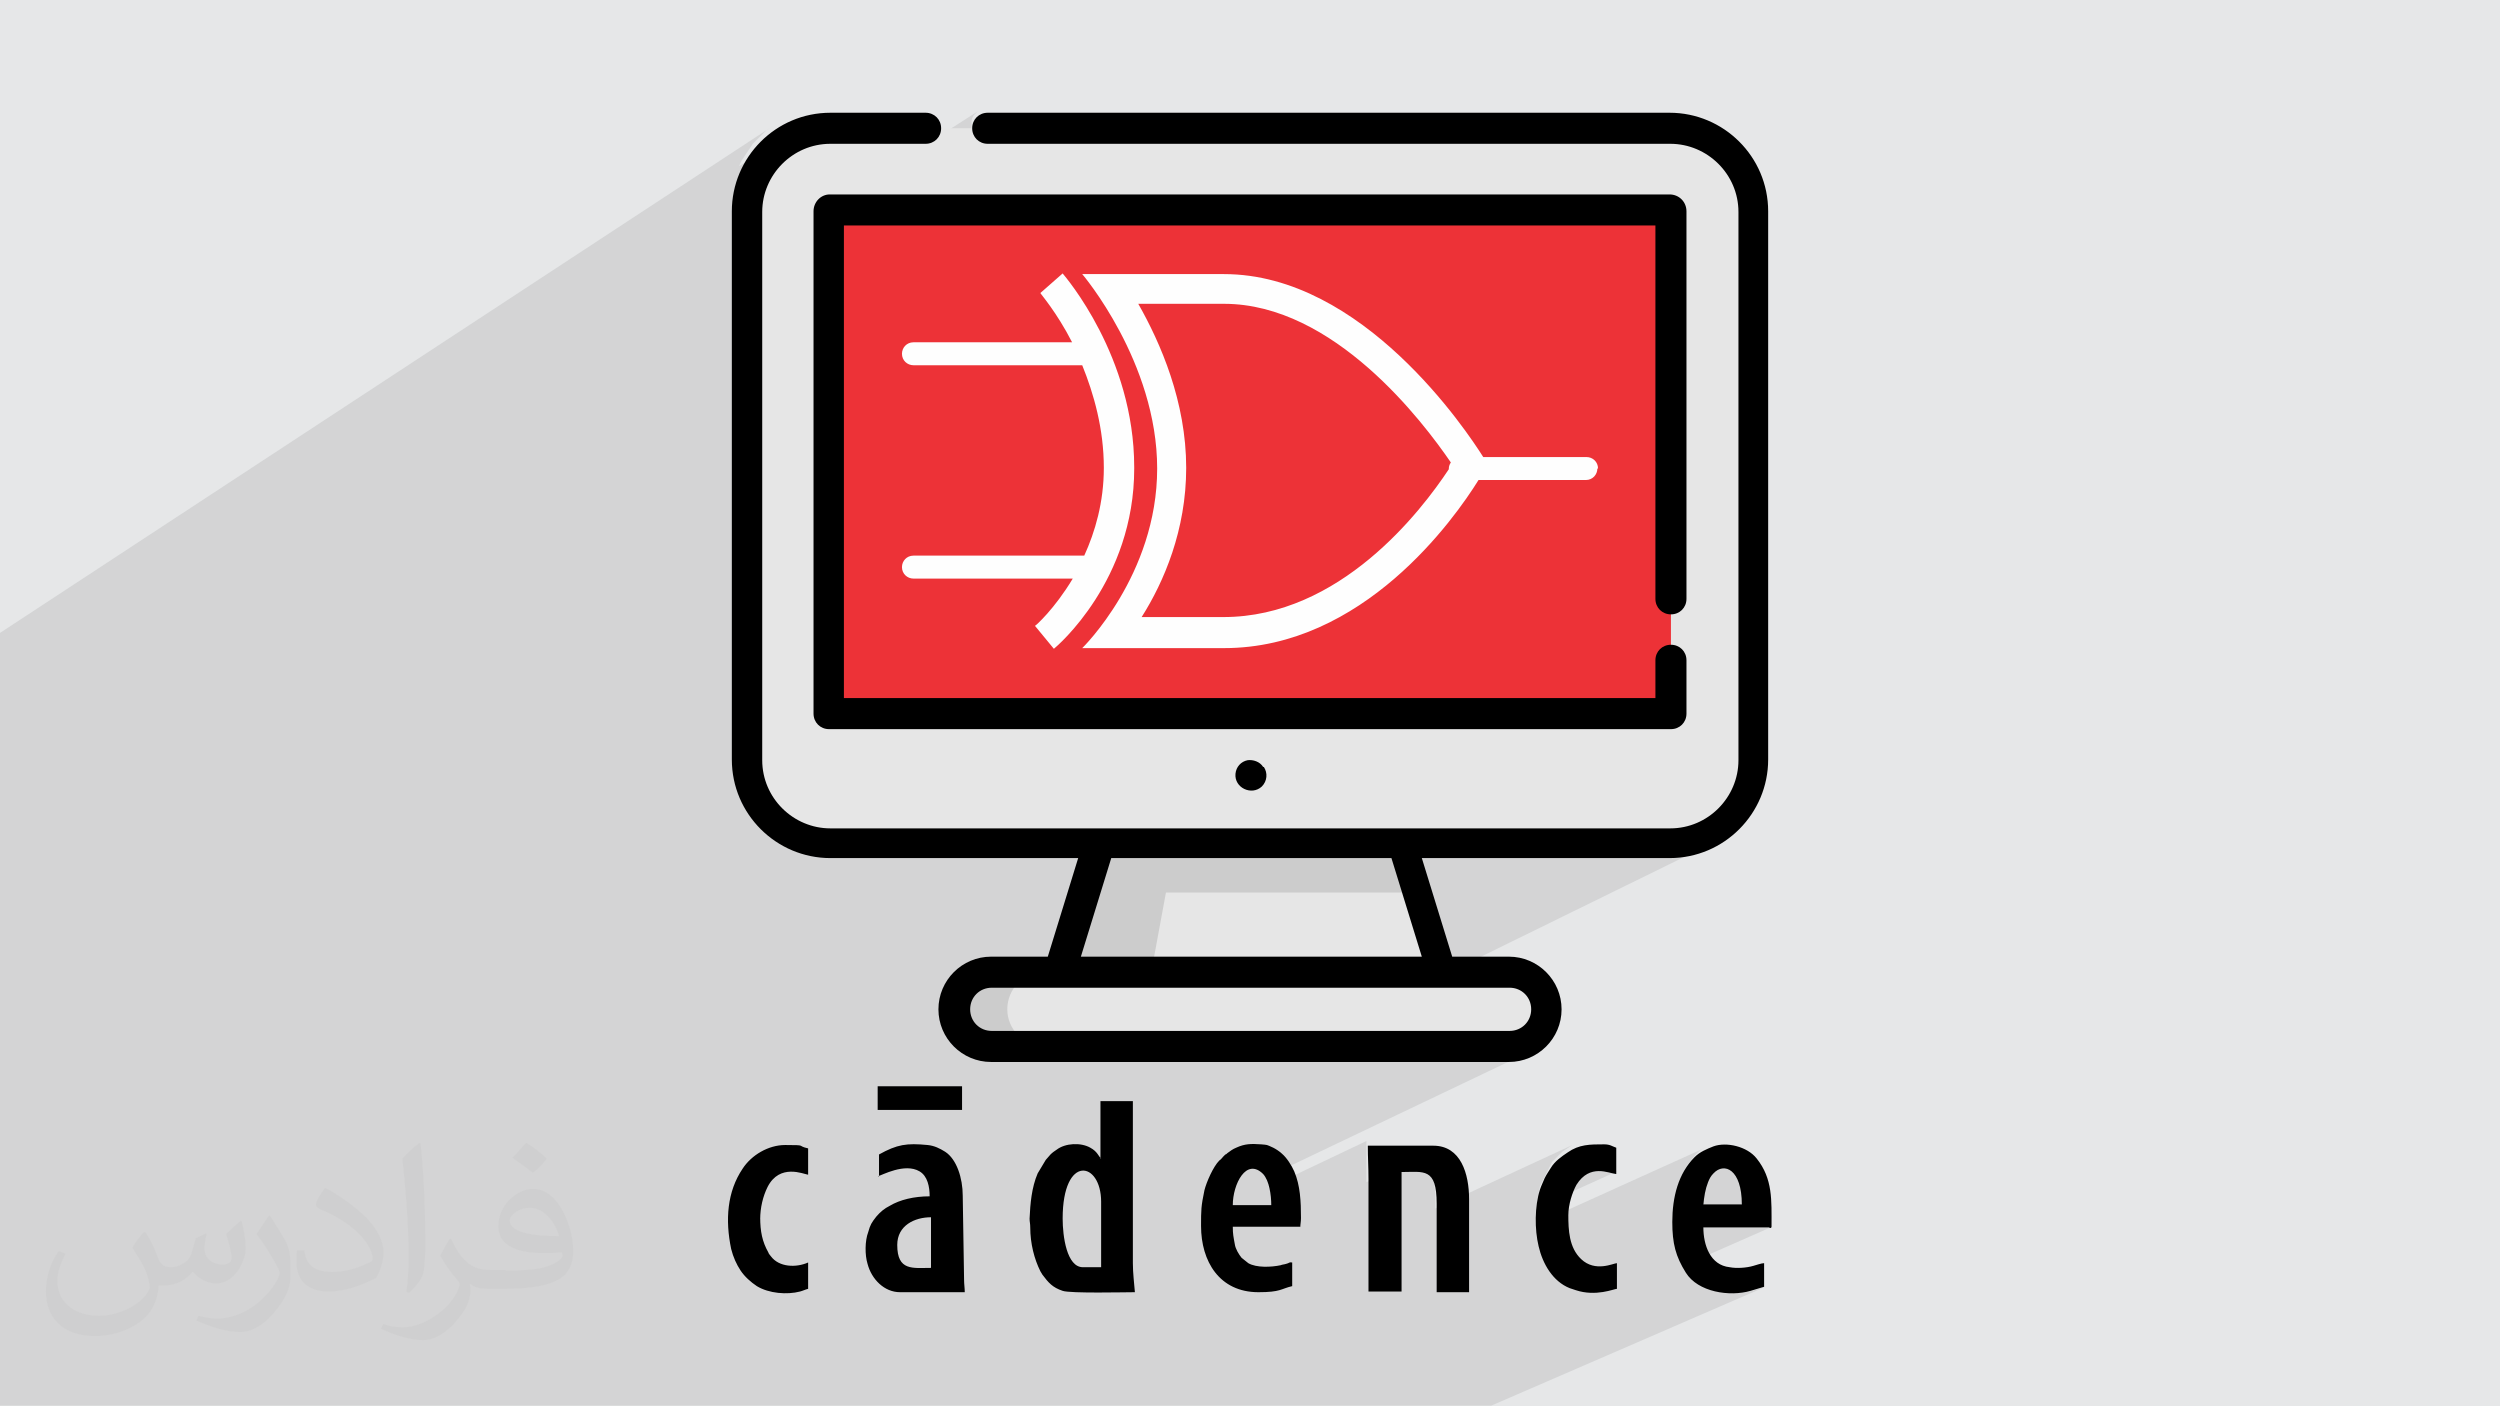
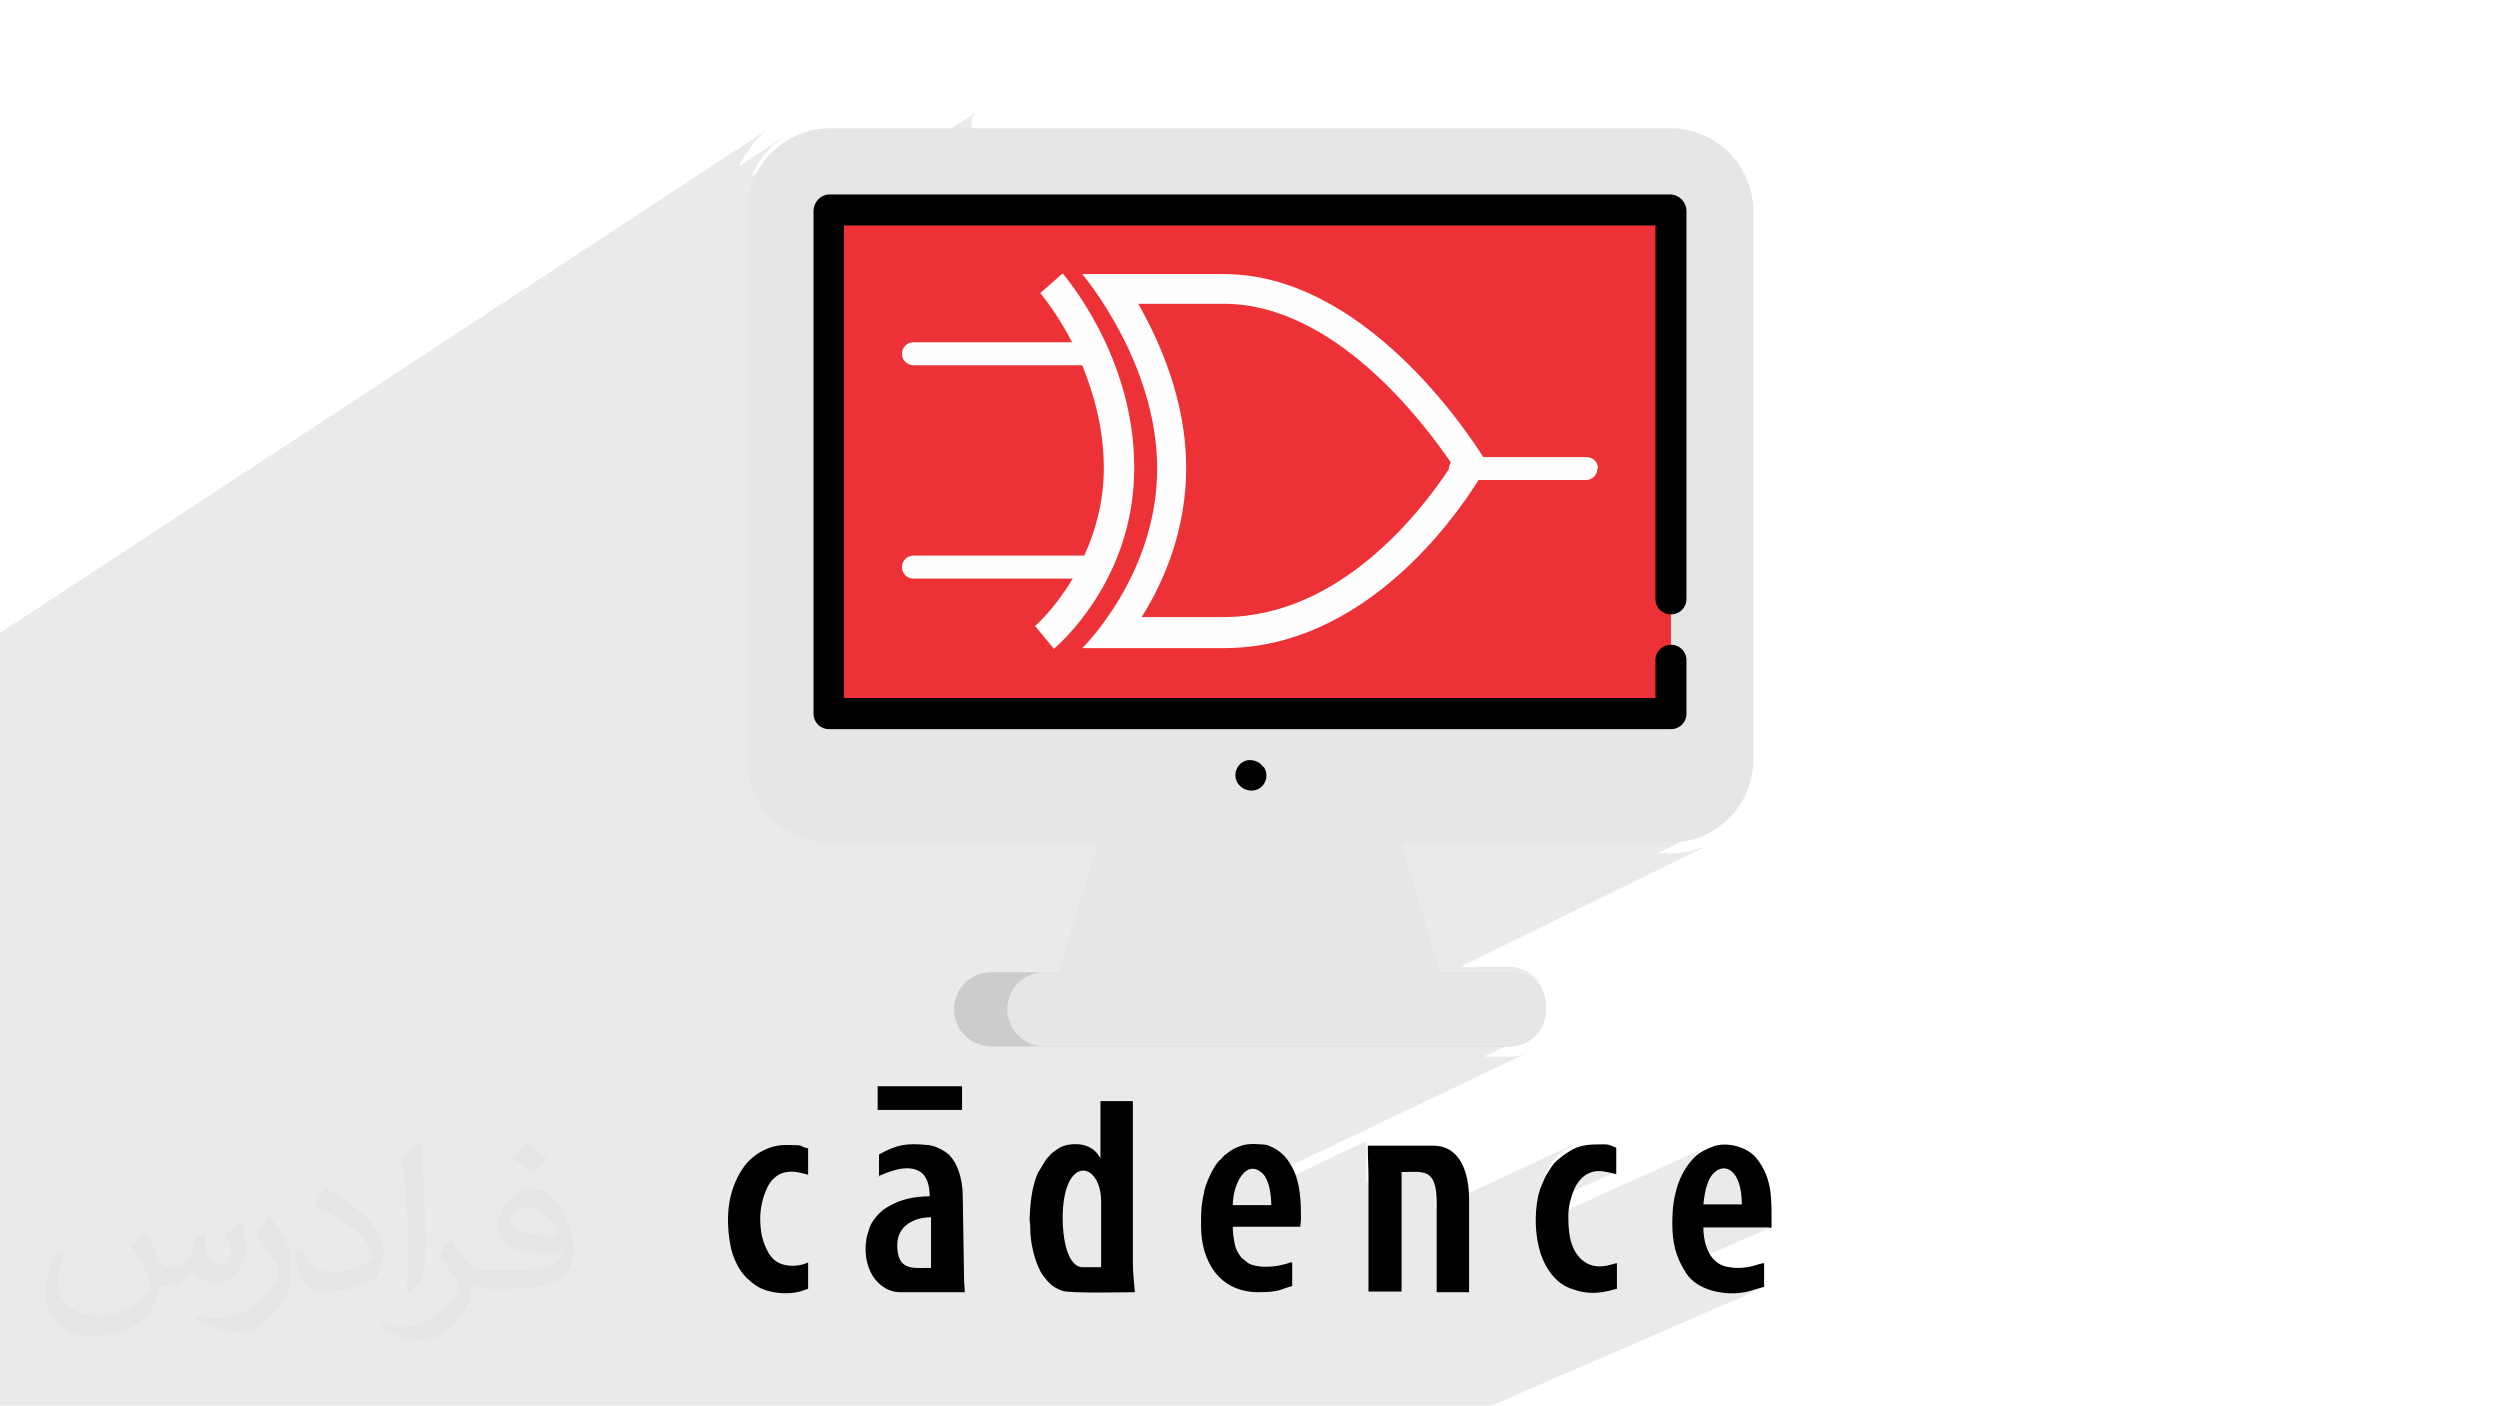
<svg xmlns="http://www.w3.org/2000/svg" xml:space="preserve" width="3.703in" height="2.083in" version="1.1" style="shape-rendering:geometricPrecision; text-rendering:geometricPrecision; image-rendering:optimizeQuality; fill-rule:evenodd; clip-rule:evenodd" viewBox="0 0 3703 2083">
  <defs>
    <style type="text/css">
   
    .fil8 {fill:#FEFEFE}
    .fil6 {fill:#ED3237}
    .fil7 {fill:black}
    .fil5 {fill:#CCCCCC}
    .fil4 {fill:#E6E6E6}
    .fil0 {fill:#E6E7E8}
    .fil2 {fill:#FEFEFE}
    .fil3 {fill:#373435;fill-opacity:0.031}
    .fil1 {fill:#373435;fill-opacity:0.102}
   
  </style>
  </defs>
  <g id="Layer_x0020_1">
-     <polygon class="fil0" points="0,0 3704,0 3704,2083 0,2083 " />
    <path class="fil1" d="M0 1883l0 6 0 2 0 31 0 5 0 20 0 6 0 2 0 31 0 0 0 6 0 2 0 1 0 87 50 0 2 0 8 0 10 0 13 0 4 0 14 0 10 0 19 0 2 0 30 0 20 0 33 0 11 0 5 0 6 0 26 0 4 0 4 0 3 0 9 0 14 0 3 0 4 0 0 0 5 0 7 0 12 0 31 0 22 0 7 0 9 0 14 0 7 0 11 0 16 0 23 0 2 0 14 0 2 0 1 0 23 0 2 0 12 0 36 0 4 0 0 0 27 0 32 0 2 0 0 0 38 0 5 0 8 0 23 0 25 0 0 0 0 0 12 0 16 0 11 0 3 0 2 0 1 0 19 0 8 0 1 0 2 0 3 0 9 0 2 0 1 0 14 0 3 0 6 0 7 0 4 0 9 0 0 0 27 0 7 0 29 0 35 0 5 0 23 0 3 0 23 0 33 0 3 0 2 0 2 0 1 0 0 0 0 0 6 0 14 0 9 0 2 0 6 0 33 0 2 0 1 0 2 0 3 0 6 0 4 0 15 0 13 0 16 0 18 0 16 0 0 0 6 0 32 0 15 0 44 0 10 0 15 0 25 0 94 0 0 0 24 0 22 0 6 0 2 0 22 0 1 0 22 0 29 0 18 0 41 0 13 0 34 0 8 0 3 0 0 0 3 0 51 0 3 0 13 0 29 0 67 0 45 0 19 0 4 0 14 0 55 0 20 0 1 0 24 0 153 0 6 0 406 -176 -20 6 -6 1 -6 1 -7 1 -7 0 -7 0 -7 -1 -7 -1 -7 -1 -7 -2 -6 -2 -6 -3 -6 -3 -5 -4 -5 -4 -4 -5 -4 -5 -3 -5 -2 -4 132 -58 -1 0 -1 0 -1 0 -98 0 -45 20 0 -2 -1 -5 0 -1 103 -46 0 -9 -1 -8 -1 -7 -2 -7 -2 -6 -3 -5 -3 -4 -3 -3 -3 -2 -3 -1 -3 -1 -4 0 -3 1 -3 1 -62 28 1 -5 2 -6 2 -6 3 -6 3 -6 3 -5 4 -5 4 -5 4 -5 3 -3 3 -3 3 -2 4 -2 4 -2 -252 114 0 -1 0 -6 0 -6 0 -6 0 -5 119 -54 -2 0 -3 -1 -3 -1 -3 -1 -4 -1 -4 -1 -4 0 -4 0 -4 0 -4 1 -4 1 -4 2 -73 33 0 0 1 -5 1 -5 1 -2 1 -2 1 -2 1 -2 1 -2 1 -2 1 -2 1 -2 1 -2 1 -2 1 -2 1 -2 1 -2 1 -2 1 -2 1 -2 2 -4 3 -3 3 -3 3 -3 3 -3 3 -3 3 -2 3 -2 3 -2 3 -2 3 -2 -203 94 0 -14 0 -9 -1 -8 -1 -7 -2 -6 -2 -5 -2 -4 -3 -3 -3 -2 -4 -2 -4 -1 -4 -1 -5 0 -5 0 -5 0 -6 0 -6 0 -49 23 0 -13 0 -3 0 -3 0 -3 0 -3 0 -3 0 -3 0 -3 0 -3 0 -3 0 -3 0 -3 0 -3 0 -3 0 -3 0 -3 0 -3 -145 69 0 -3 -1 -3 -1 -3 -1 -3 -1 -3 0 0 388 -185 -7 3 -7 2 -8 1 -8 0 -35 0 57 -27 5 -2 5 -3 4 -3 4 -4 4 -4 3 -4 3 -5 2 -5 2 -5 1 -5 1 -5 0 -6 0 -6 -1 -5 -1 -5 -2 -5 -2 -5 -3 -5 -3 -4 -4 -4 -4 -4 -4 -3 -5 -3 -5 -2 -5 -2 -5 -1 -5 -1 -6 0 -71 0 373 -183 -6 3 -7 3 -7 2 -7 2 -7 2 -7 1 -7 1 -7 1 -8 0 -18 0 76 -38 -11 5 -11 4 -12 3 -12 2 -13 1 -23 0 71 -35 8 -5 8 -6 7 -6 6 -7 6 -8 5 -8 4 -9 3 -9 2 -10 2 -10 1 -10 0 -812 -1 -10 -2 -10 -2 -10 -3 -9 -4 -9 -5 -8 -6 -8 -6 -7 -7 -6 -8 -6 -8 -5 -9 -4 -9 -3 -10 -2 -10 -2 -10 -1 -1011 0 -5 0 -4 -1 -4 -2 -3 -3 -3 -3 -2 -4 -1 -4 0 -5 0 -5 1 -4 2 -4 3 -3 3 -3 -184 118 -7 0 125 -80 -4 2 -4 1 -5 0 -141 0 -10 1 -10 2 -10 2 -9 3 -9 4 -8 5 -58 38 1 -3 5 -11 6 -10 7 -9 8 -9 9 -8 9 -7 -64 42 1 -3 3 -6 4 -6 4 -6 4 -6 4 -6 5 -5 5 -5 5 -5 5 -5 6 -4 6 -4 -1148 753 0 24 0 24 0 17 0 5 0 13 0 45 0 4 0 13 0 4 0 3 0 0 0 0 0 11 0 21 0 11 0 197 0 8 0 23 0 0 0 7 0 7 0 80 0 1 0 36 0 28 0 75 0 11 0 8 0 23 0 1 0 18 0 4 0 0 0 14 0 2 0 59 0 1 0 4 0 8 0 7 0 33 0 22 0 21 0 19 0 25zm2474 -1716l0 0z" />
  </g>
  <g id="Layer_x0020_1_0">
    <path class="fil2" d="M6511 569c0,15 -12,27 -27,27l-256 0c-58,94 -275,401 -608,401l-339 0c0,0 178,-174 178,-428 0,-254 -178,-463 -178,-463l339 0c331,0 579,374 618,437l246 0c15,0 27,12 27,27l0 0zm-1105 0c0,268 -183,423 -191,430l-23 -27 -23 -27c1,-1 47,-41 90,-112l-379 0c-15,0 -27,-12 -27,-27 0,-15 12,-27 27,-27l408 0c26,-57 47,-127 47,-209 0,-93 -23,-177 -52,-245l-403 0c-15,0 -27,-12 -27,-27 0,-15 12,-27 27,-27l378 0c-38,-73 -75,-117 -76,-117l54 -47c7,8 170,198 170,463l0 0z" />
    <path class="fil3" d="M216 1826c7,11 12,21 16,32 3,7 5,19 21,19 5,0 11,-1 17,-5 7,-3 12,-9 14,-17l6 -21 15 -7 1 1c-2,8 -3,16 -3,21 0,18 15,24 27,24 7,0 13,-3 13,-10 0,-8 -4,-22 -8,-35 7,-7 14,-14 22,-20l1 1c4,15 6,30 6,40 0,10 -4,20 -8,27 -7,14 -20,25 -36,25 -12,0 -25,-6 -34,-17l-1 0c-9,11 -22,20 -43,20l-7 0c-1,14 -4,24 -9,33 -13,25 -50,42 -85,42 -49,0 -73,-28 -73,-66 0,-23 8,-45 19,-60l10 4c-7,14 -12,27 -12,40 0,35 29,52 62,52 30,0 68,-19 75,-42 -3,-25 -12,-36 -26,-59 4,-7 10,-15 17,-23l1 0 0 0zm564 -133c10,6 20,14 30,23 -6,8 -12,15 -21,21 -10,-8 -20,-15 -30,-22 7,-8 14,-15 20,-22l0 0zm5 96c-17,0 -30,11 -30,19 0,17 33,23 73,23 -5,-20 -22,-42 -43,-42zm-37 93c22,0 41,-1 55,-4 16,-4 30,-12 30,-18 0,-1 0,-3 -1,-5 -9,1 -19,1 -29,1 -29,0 -52,-7 -61,-23 -2,-5 -4,-10 -4,-16 0,-16 7,-32 19,-42 10,-9 21,-14 33,-14 20,0 37,16 48,42 6,14 11,30 11,51 0,14 -4,25 -12,34 -16,15 -45,21 -90,21l-20 0 0 0 -5 0c-11,0 -19,-2 -25,-7l-1 0c0,3 1,5 1,7 0,10 -3,23 -10,33 -20,30 -42,43 -60,43 -19,0 -42,-7 -63,-17l4 -7c7,3 16,5 29,5 34,0 78,-33 84,-64 -1,-3 -3,-6 -7,-10 -10,-12 -16,-22 -22,-32 5,-10 10,-18 14,-25l2 0c14,29 28,46 57,46l5 0 0 0 21 0 0 0zm-146 31c2,-14 3,-29 3,-43l0 -21c0,-39 -5,-96 -9,-133 7,-8 17,-17 25,-23l2 1c5,47 7,101 7,151 0,13 -1,26 -2,35 -1,12 -8,21 -22,35l-3 -1 0 0zm-151 -62c1,18 10,33 41,33 20,0 36,-5 55,-14 3,-1 5,-3 5,-5 0,-12 -9,-27 -24,-41 -14,-13 -34,-25 -52,-32 -6,-3 -8,-5 -8,-8 0,-5 7,-16 13,-24l2 0c20,11 43,27 60,44 15,16 25,33 25,51 0,13 -4,26 -11,38 -22,11 -46,20 -70,20 -29,0 -48,-14 -48,-45 0,-3 0,-9 1,-16l10 0 0 0zm-52 -52l18 29c7,11 13,22 13,41l0 24c0,19 -12,39 -32,60 -15,14 -29,20 -42,20 -19,0 -40,-6 -65,-17l3 -7c8,2 17,4 28,4 36,0 72,-26 89,-58 2,-4 3,-7 3,-9 0,-4 -2,-8 -4,-11 -9,-17 -19,-33 -30,-47 6,-9 12,-18 18,-27l1 0 0 0z" />
    <g id="_2101145645504">
      <g>
        <path class="fil4" d="M2135 1440l-276 50 -159 -28 -132 -23 59 -192 224 -100 224 100 22 74 36 118zm0 0z" />
-         <path class="fil5" d="M2098 1322l-371 0 -26 141 -132 -23 59 -192 224 -100 224 100 22 74zm0 0z" />
        <path class="fil4" d="M2474 1248l-1244 0c-68,0 -123,-55 -123,-123l0 -812c0,-68 55,-123 123,-123l1244 0c68,0 123,55 123,123l0 812c0,68 -55,123 -123,123l0 0zm0 0z" />
        <path class="fil6" d="M2475 313l0 744 -1247 0 0 -744c0,-1 1,-2 2,-2l1244 0c1,0 2,1 2,2l0 0zm0 0z" />
        <path class="fil5" d="M2290 1495c0,15 -6,29 -16,39 -10,10 -24,16 -39,16l-767 0c-30,0 -55,-25 -55,-55 0,-15 6,-29 16,-39 10,-10 24,-16 39,-16l767 0c30,0 55,24 55,55zm0 0z" />
        <path class="fil4" d="M2290 1495c0,15 -6,29 -16,39 -10,10 -24,16 -39,16l-688 0c-30,0 -55,-25 -55,-55 0,-15 6,-29 16,-39 10,-10 24,-16 39,-16l688 0c30,0 55,24 55,55zm0 0z" />
-         <path class="fil7" d="M2474 167l-1011 0c-13,0 -23,10 -23,23 0,13 10,23 23,23l1011 0c55,0 101,45 101,101l0 812c0,55 -45,101 -101,101l-1244 0c-55,0 -101,-45 -101,-101l0 -812c0,-55 45,-101 101,-101l141 0c13,0 23,-10 23,-23 0,-13 -10,-23 -23,-23l-141 0c-81,0 -146,66 -146,146l0 812c0,81 66,146 146,146l367 0 -45 146 -84 0c-43,0 -78,35 -78,78 0,43 35,78 78,78l767 0c43,0 78,-35 78,-78 0,-43 -35,-78 -78,-78l-84 0 -45 -146 367 0c81,0 146,-66 146,-146l0 -812c0,-81 -66,-146 -146,-146l0 0zm-206 1328c0,18 -14,32 -32,32l-767 0c-18,0 -32,-14 -32,-32 0,-18 14,-32 32,-32l767 0c18,0 32,14 32,32l0 0zm-163 -78l-504 0 45 -146 415 0 45 146zm0 0z" />
        <path class="fil7" d="M2475 910c13,0 23,-10 23,-23l0 -574c0,-14 -11,-25 -25,-25l-1244 0c-13,0 -24,11 -24,25l0 744c0,13 10,23 23,23l1247 0c13,0 23,-10 23,-23l0 -79c0,-13 -10,-23 -23,-23 -13,0 -23,10 -23,23l0 56 -1202 0 0 -700 1202 0 0 553c0,13 10,23 23,23l0 0zm0 0z" />
        <path class="fil7" d="M1871 1136c-5,-8 -15,-11 -23,-10 -10,2 -17,10 -18,20 -2,21 24,33 39,19 8,-8 9,-20 3,-29l0 0zm0 0z" />
        <path class="fil8" d="M1680 694c0,166 -114,263 -119,267l-14 -17 -14 -17c1,0 29,-25 56,-70l-236 0c-9,0 -17,-7 -17,-17 0,-9 7,-17 17,-17l253 0c16,-35 29,-79 29,-130 0,-58 -15,-110 -32,-152l-250 0c-9,0 -17,-7 -17,-17 0,-9 7,-17 17,-17l235 0c-23,-45 -47,-72 -47,-73l33 -29c4,5 106,123 106,287l0 0zm686 0c0,9 -7,17 -17,17l-159 0c-36,58 -171,249 -377,249l-210 0c0,0 111,-108 111,-266 0,-158 -111,-288 -111,-288l210 0c206,0 360,233 384,271l153 0c9,0 17,7 17,17l0 0zm-220 3c0,-1 0,-2 0,-3 0,-3 1,-6 3,-9 -41,-60 -173,-235 -336,-235l-127 0c33,58 71,145 71,243 0,92 -33,169 -66,221l121 0c173,0 293,-157 334,-219z" />
      </g>
      <path class="fil7" d="M1604 1877c-24,0 -30,-46 -30,-72 0,-96 57,-85 57,-25l0 97 -27 0 0 0zm422 -180c0,18 1,31 1,49l0 167 49 0 0 -177c33,0 52,-7 52,47l0 131 48 0 0 -138c0,-37 -12,-79 -53,-79l-97 0 0 0zm-697 147c0,-29 26,-41 50,-41l0 75c-27,0 -50,5 -50,-34l0 0zm1194 -59c1,-12 3,-24 7,-34 2,-5 4,-9 8,-13 16,-17 42,-6 42,46l-57 0zm-697 0c0,-31 20,-71 45,-46 9,10 12,31 12,46l-57 0zm497 15c0,-16 6,-34 12,-45 20,-32 48,-17 59,-16l0 -39c-6,-2 -9,-5 -18,-5 -21,0 -37,0 -54,12 -9,6 -19,13 -25,23 -3,5 -6,9 -9,15 -2,5 -5,11 -7,17 -8,25 -8,59 -2,84 6,26 21,52 46,62 3,1 6,2 9,3 30,10 57,-2 61,-2l0 -38c-5,0 -32,14 -53,-6 -18,-17 -19,-43 -19,-66l0 0zm-1197 6c0,-17 4,-34 11,-48 18,-35 53,-19 60,-18l0 -39c-18,-4 0,-5 -34,-5 -25,0 -50,15 -63,35 -23,34 -26,76 -17,119 3,12 8,23 14,32 6,9 15,17 24,23 18,11 45,13 64,8 4,-1 8,-3 12,-4l0 -39c-18,8 -43,7 -55,-9 -2,-3 -3,-3 -4,-6 -9,-16 -12,-31 -12,-52l0 0zm174 -162l125 0 0 -35 -125 0 0 35zm626 175c0,-7 1,-8 1,-15 0,-24 -1,-48 -10,-69 -4,-9 -11,-20 -18,-26 -3,-3 -9,-7 -13,-9 -11,-5 -8,-4 -18,-5 -15,-1 -24,-1 -37,5 -5,2 -9,5 -13,8 -1,1 -2,2 -3,2 -2,2 -1,1 -2,2 0,0 -1,1 -1,1 -2,2 -3,4 -6,6 -9,9 -19,32 -22,44 -5,24 -5,29 -5,53 0,52 27,98 85,98 33,0 33,-5 50,-9l0 -35c-5,-1 -4,1 -9,2 -3,1 -6,1 -8,2 -14,3 -36,4 -48,-3l-10 -8c-4,-5 -9,-13 -10,-20 -2,-11 -3,-15 -3,-26l100 0 0 0zm695 0c3,0 3,-1 3,-3 0,-38 2,-70 -22,-100 -14,-18 -45,-25 -64,-18 -10,4 -20,8 -28,16 -24,24 -33,59 -33,96 0,32 5,51 20,75 18,29 65,36 96,27l20 -6 0 -35c-4,0 -12,3 -16,4 -10,3 -25,4 -35,2 -29,-3 -39,-33 -39,-59l98 0zm-1320 -77c5,-1 39,-20 61,-7 12,7 15,23 15,37 -23,0 -44,5 -59,14 -8,4 -14,9 -20,16 -7,9 -9,12 -12,23 -5,13 -5,34 -1,47 6,23 25,42 48,42l96 0c0,-6 -1,-12 -1,-18l-2 -125c0,-26 -9,-54 -26,-65 -8,-5 -16,-9 -26,-10 -31,-3 -45,-1 -72,14l0 33 0 0zm330 -26c-4,-3 -5,-10 -16,-16 -14,-8 -37,-7 -50,3 -3,2 -6,4 -9,7 -3,3 -4,5 -7,8l-12 20c-9,21 -11,45 -12,67 0,5 1,7 1,13 0,24 6,47 15,65 2,3 1,2 3,5 9,12 15,19 30,24 11,4 94,2 107,2 -1,-13 -3,-28 -3,-43l0 -240 -48 0 0 85z" />
    </g>
  </g>
</svg>